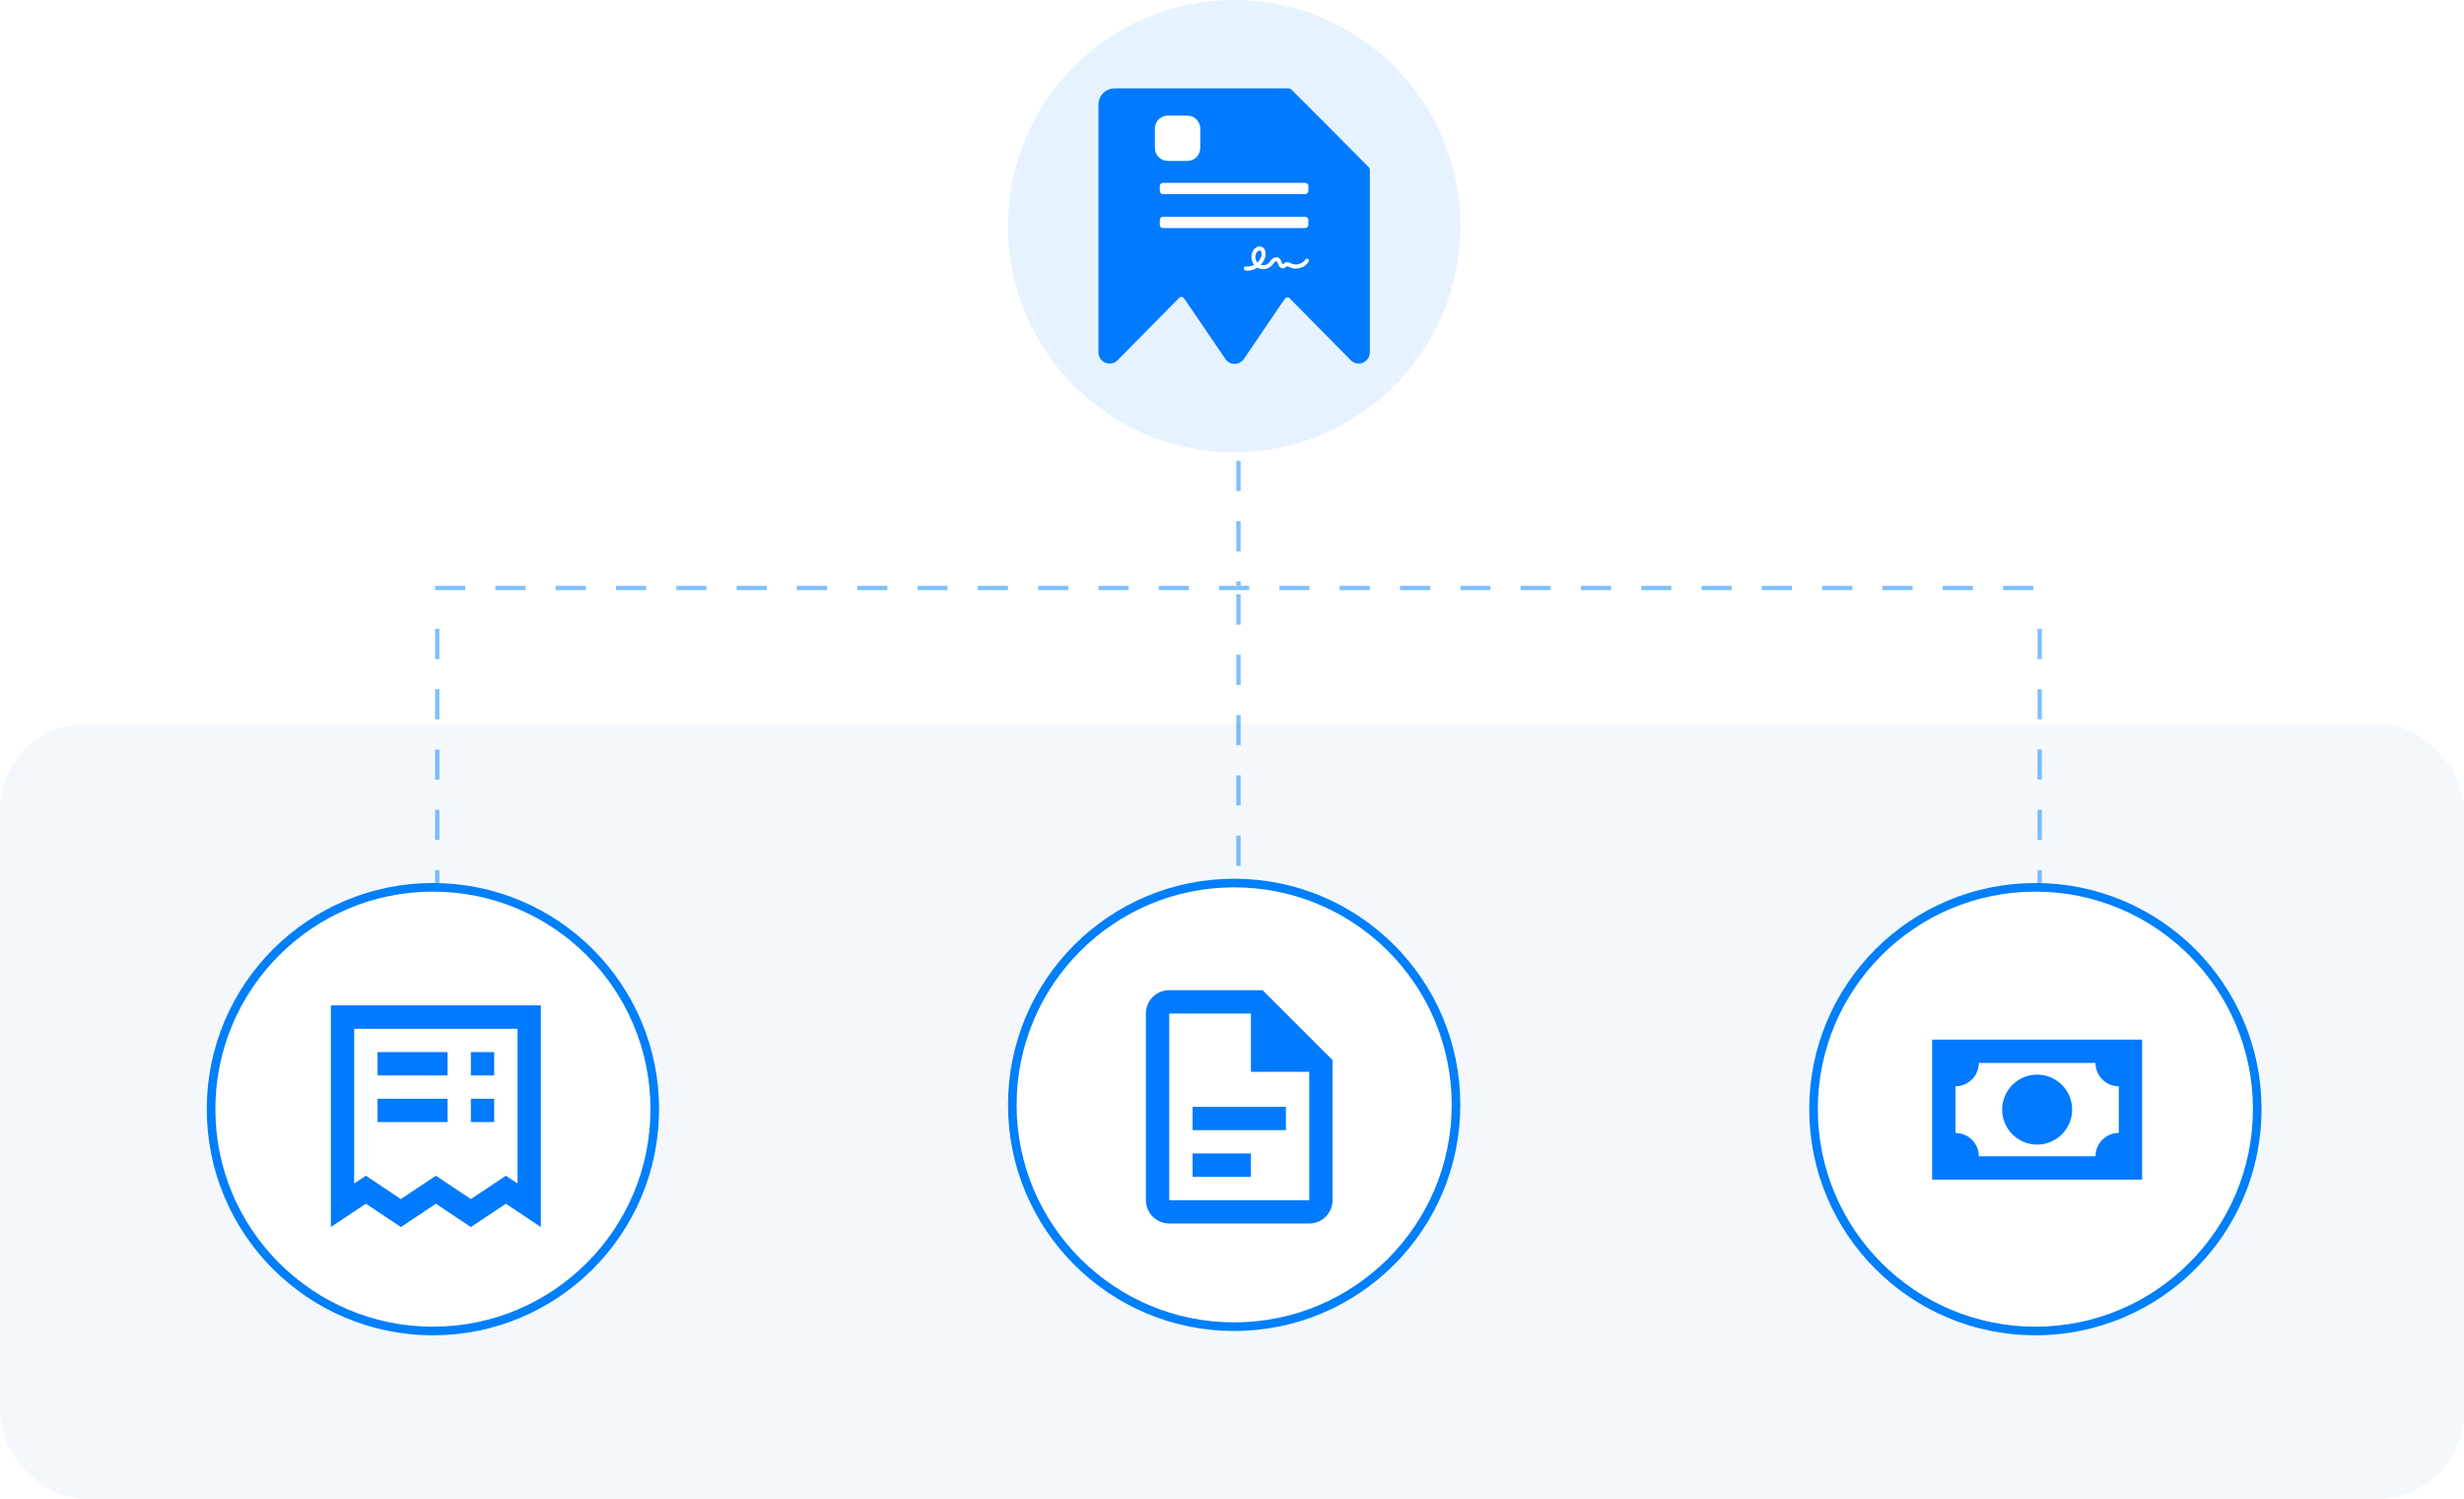
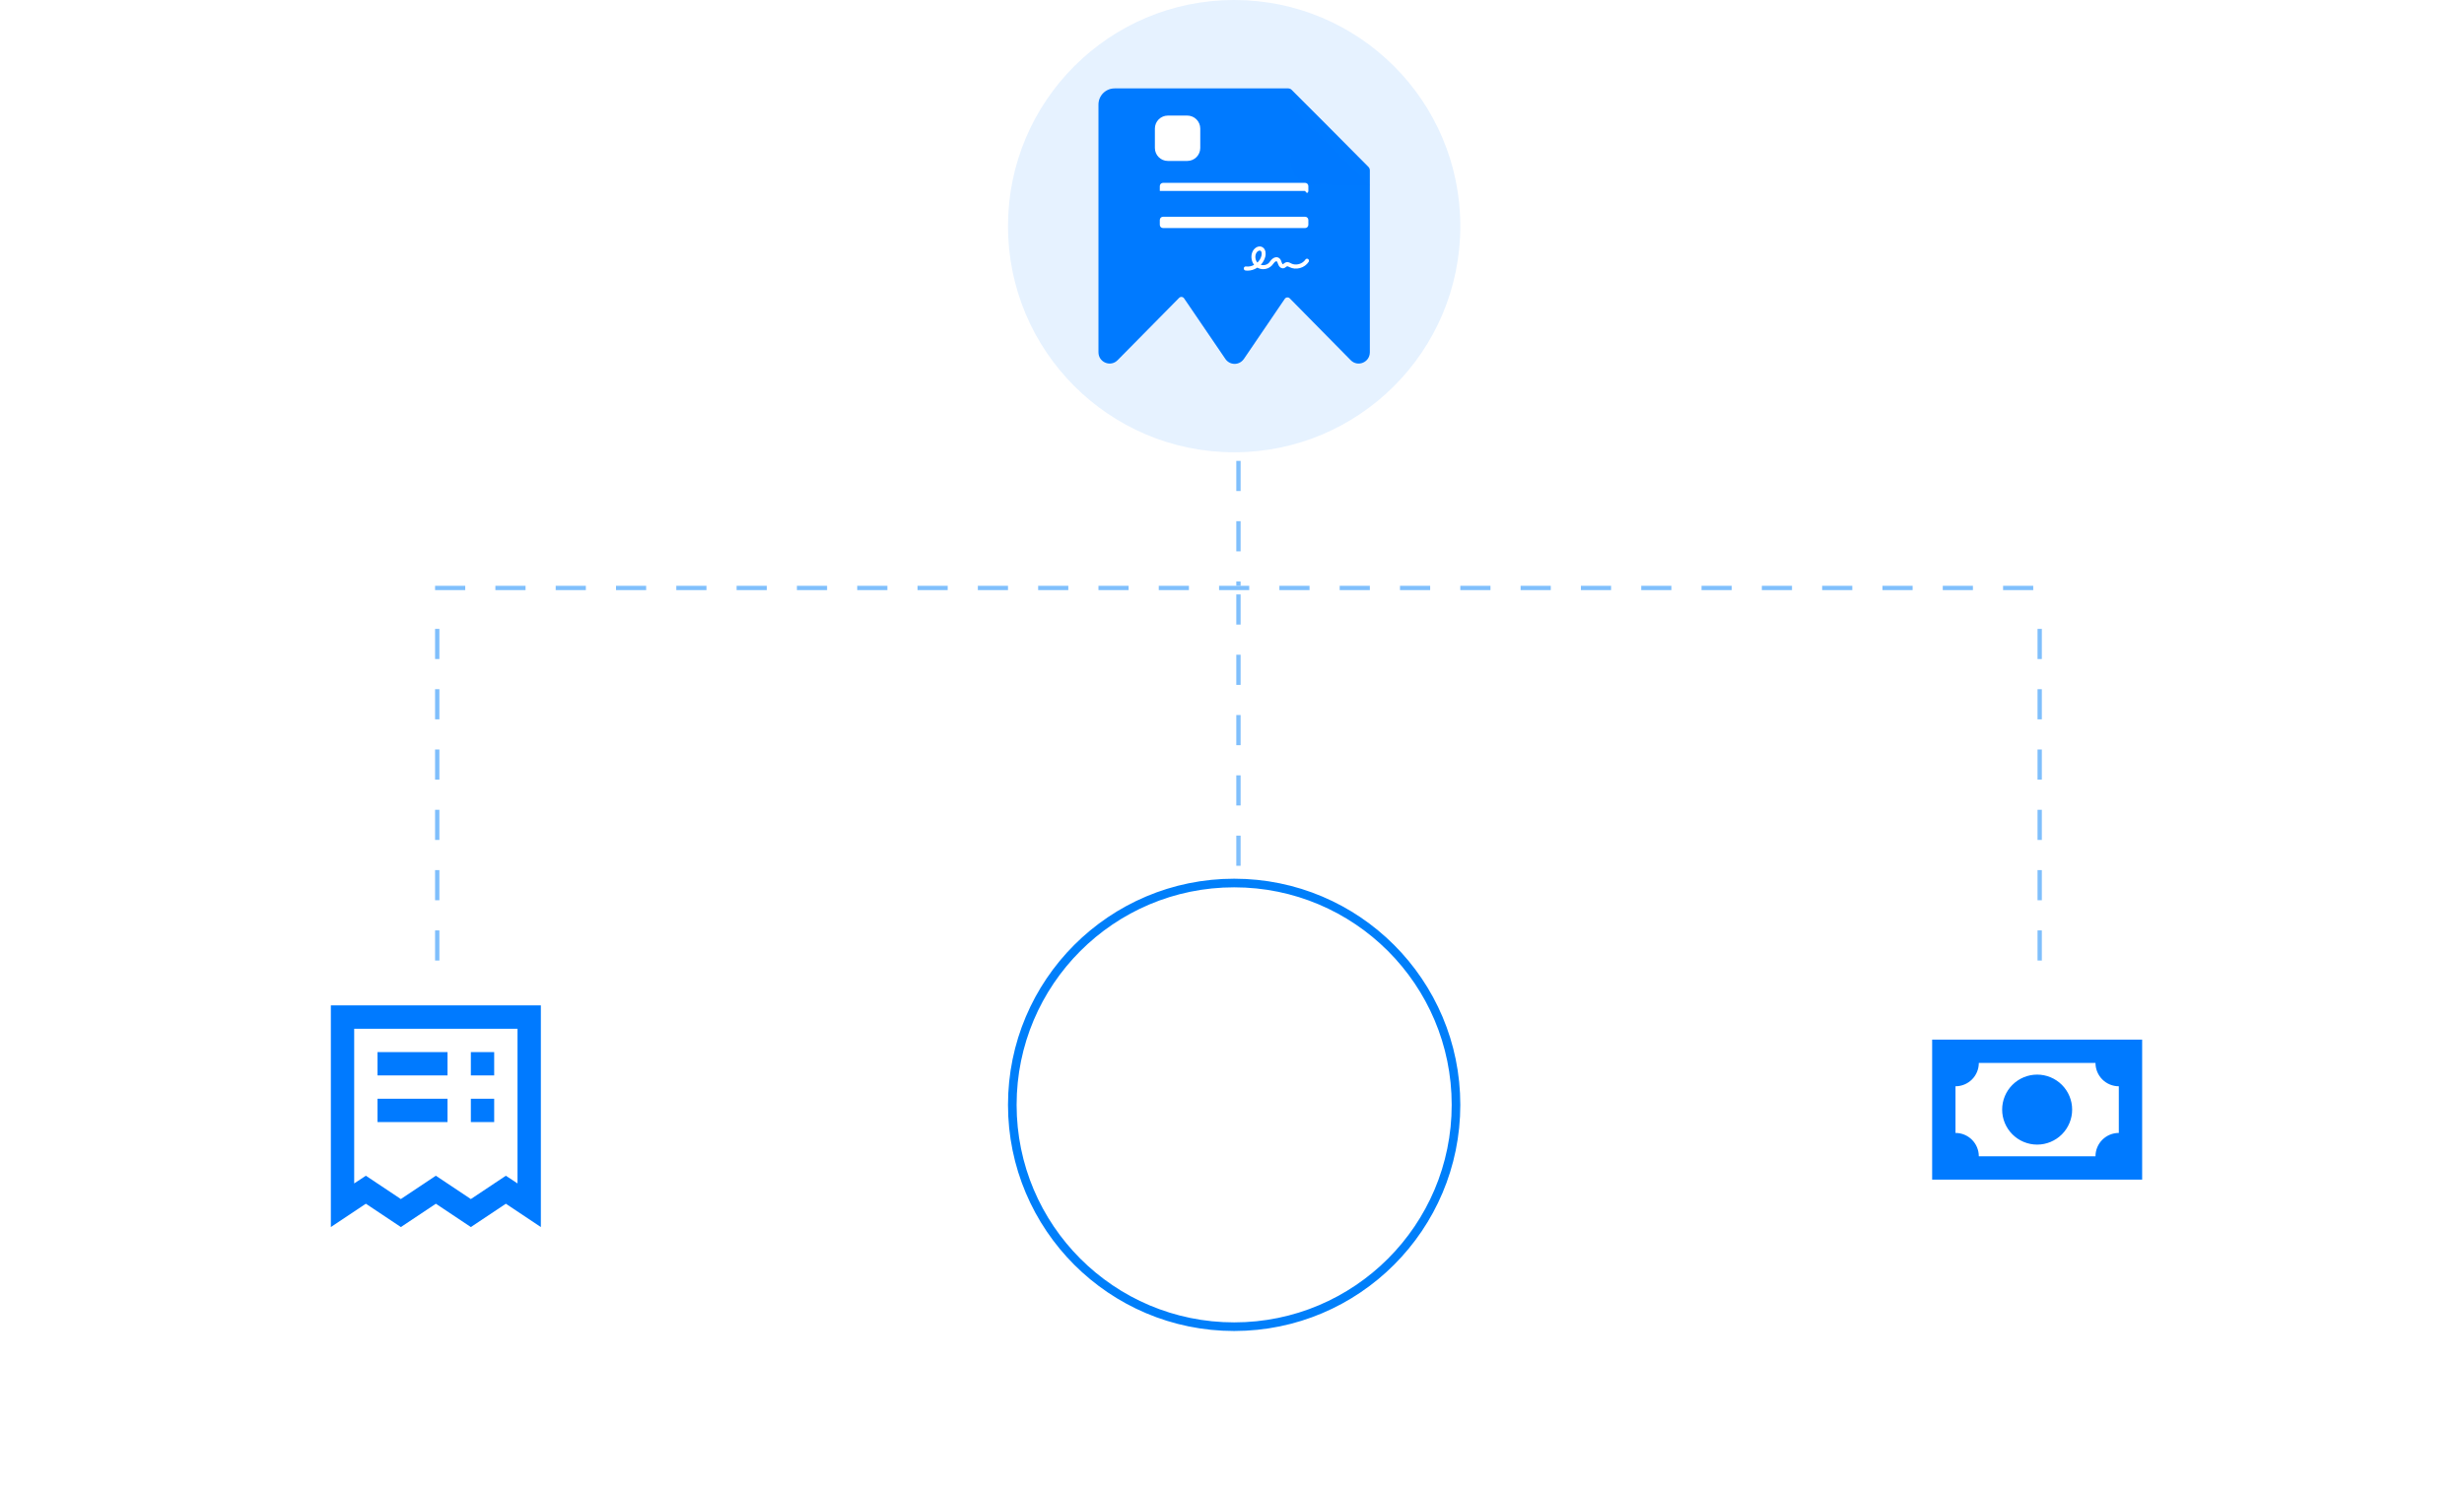
<svg xmlns="http://www.w3.org/2000/svg" width="572" height="348" viewBox="0 0 572 348" fill="none">
-   <rect y="168" width="572" height="180" rx="20" fill="#F4F8FD" />
  <g opacity="0.5">
    <line x1="287.5" y1="107" x2="287.5" y2="136" stroke="#007FFA" stroke-dasharray="7 7" />
    <line x1="101.5" y1="146" x2="101.5" y2="223" stroke="#007FFA" stroke-dasharray="7 7" />
    <line x1="287.5" y1="138" x2="287.5" y2="223" stroke="#007FFA" stroke-dasharray="7 7" />
    <line x1="473.5" y1="146" x2="473.5" y2="223" stroke="#007FFA" stroke-dasharray="7 7" />
    <line x1="101" y1="136.5" x2="474" y2="136.5" stroke="#007FFA" stroke-dasharray="7 7" />
  </g>
  <circle opacity="0.1" cx="286.5" cy="52.5" r="52.5" fill="#0079FF" />
  <path d="M318 39.544V45.192V81.775C318 84.114 315.204 85.284 313.565 83.628L299.411 69.267C299.079 68.93 298.523 68.981 298.257 69.372L288.752 83.344C288.739 83.362 288.721 83.374 288.708 83.392C288.465 83.732 288.144 84.008 287.773 84.197C287.403 84.385 286.993 84.482 286.578 84.477C286.163 84.472 285.755 84.366 285.388 84.169C285.022 83.972 284.708 83.689 284.472 83.344L274.874 69.26C274.608 68.87 274.052 68.819 273.721 69.155L259.436 83.628C259.327 83.739 259.209 83.839 259.083 83.927C257.428 85.116 255 83.954 255 81.775V24.272C255 22.201 256.678 20.523 258.748 20.523H299.048C299.346 20.523 299.632 20.642 299.843 20.853L308.388 29.405L317.673 38.751C317.882 38.962 318 39.247 318 39.544Z" fill="#007AFF" />
  <g filter="url(#filter0_d_21184_15917)">
    <path d="M299.453 20.615L317.935 39.202L305.15 39.067C303.666 39.068 302.244 38.474 301.193 37.416C300.143 36.357 299.55 34.921 299.546 33.422L299.453 20.615Z" fill="#0079FF" />
  </g>
  <path fill-rule="evenodd" clip-rule="evenodd" d="M289.634 62.834C289.467 62.834 289.301 62.826 289.134 62.801C288.881 62.769 288.706 62.531 288.738 62.269C288.77 62.007 289 61.827 289.253 61.86C289.895 61.95 290.553 61.802 291.132 61.491C290.442 60.599 290.292 59.281 290.847 58.265C291.275 57.48 292.234 56.923 293.051 57.373C293.415 57.578 293.661 57.938 293.764 58.421C293.835 58.781 293.827 59.199 293.724 59.6C293.55 60.296 293.185 60.943 292.678 61.475C293.336 61.68 294.129 61.508 294.604 60.983C294.691 60.894 294.771 60.779 294.858 60.664C295 60.476 295.143 60.288 295.342 60.116C295.539 59.944 295.777 59.813 296.015 59.755C296.316 59.682 296.61 59.715 296.855 59.862C297.268 60.099 297.41 60.533 297.521 60.877C297.537 60.918 297.545 60.959 297.561 60.992C297.648 61.237 297.759 61.344 297.791 61.352C297.83 61.352 297.942 61.262 298.013 61.205C298.155 61.09 298.33 60.951 298.568 60.885C298.996 60.771 299.376 60.967 299.654 61.114C299.685 61.131 299.725 61.147 299.757 61.172C300.851 61.712 302.357 61.295 303.039 60.263C303.181 60.05 303.467 59.993 303.673 60.14C303.879 60.288 303.935 60.583 303.792 60.795C303.34 61.491 302.627 61.999 301.786 62.228C300.954 62.457 300.09 62.392 299.36 62.023C299.321 62.007 299.281 61.982 299.242 61.966C299.075 61.884 298.885 61.786 298.79 61.811C298.734 61.827 298.647 61.892 298.568 61.958C298.401 62.089 298.163 62.277 297.846 62.294C297.83 62.294 297.807 62.294 297.791 62.294C297.323 62.294 296.919 61.933 296.697 61.311C296.681 61.27 296.665 61.229 296.65 61.18C296.578 60.959 296.499 60.738 296.396 60.672C296.3 60.615 296.086 60.681 295.936 60.82C295.809 60.934 295.698 61.082 295.579 61.237C295.484 61.36 295.381 61.499 295.27 61.622C294.747 62.195 293.994 62.49 293.248 62.49C292.773 62.49 292.297 62.367 291.885 62.13C291.18 62.596 290.403 62.834 289.634 62.834ZM292.432 58.167C292.147 58.167 291.806 58.429 291.639 58.74C291.267 59.428 291.386 60.361 291.885 60.959C292.345 60.533 292.686 59.985 292.836 59.371C292.947 58.92 292.908 58.38 292.614 58.216C292.559 58.184 292.496 58.167 292.432 58.167Z" fill="white" />
  <path d="M275.614 28.726H271.117C270.496 28.726 269.992 29.229 269.992 29.85V34.348C269.992 34.969 270.496 35.472 271.117 35.472H275.614C276.235 35.472 276.739 34.969 276.739 34.348V29.85C276.739 29.229 276.235 28.726 275.614 28.726Z" fill="white" stroke="white" stroke-width="3.788" stroke-linejoin="round" />
-   <path d="M302.976 42.45H269.992C269.578 42.45 269.242 42.786 269.242 43.2V44.324C269.242 44.738 269.578 45.074 269.992 45.074H302.976C303.39 45.074 303.725 44.738 303.725 44.324V43.2C303.725 42.786 303.39 42.45 302.976 42.45Z" fill="white" />
+   <path d="M302.976 42.45H269.992C269.578 42.45 269.242 42.786 269.242 43.2V44.324H302.976C303.39 45.074 303.725 44.738 303.725 44.324V43.2C303.725 42.786 303.39 42.45 302.976 42.45Z" fill="white" />
  <path d="M302.976 50.321H269.992C269.578 50.321 269.242 50.657 269.242 51.071V52.195C269.242 52.609 269.578 52.945 269.992 52.945H302.976C303.39 52.945 303.725 52.609 303.725 52.195V51.071C303.725 50.657 303.39 50.321 302.976 50.321Z" fill="white" />
-   <circle cx="100.5" cy="257.5" r="51.5" fill="white" stroke="#007FFA" stroke-width="2" />
  <path d="M114.721 244.246V249.663H109.305V244.246H114.721ZM103.888 244.246V249.663H87.638V244.246H103.888ZM103.888 255.08H87.638V260.496H103.888V255.08ZM109.305 255.08V260.496H114.721V255.08H109.305ZM125.555 284.871L117.43 279.455L109.305 284.871L101.18 279.455L93.055 284.871L84.93 279.455L76.805 284.871V233.413H125.555V284.871ZM120.138 274.742V238.83H82.221V274.742L84.93 272.955L93.055 278.371L101.18 272.955L109.305 278.371L117.43 272.955L120.138 274.742Z" fill="#007AFF" />
  <circle cx="286.5" cy="256.5" r="51.5" fill="white" stroke="#007FFA" stroke-width="2" />
-   <path d="M271.428 229.877C269.992 229.877 268.614 230.448 267.598 231.463C266.582 232.479 266.012 233.857 266.012 235.294V278.627C266.012 280.064 266.582 281.441 267.598 282.457C268.614 283.473 269.992 284.044 271.428 284.044H303.928C305.365 284.044 306.743 283.473 307.759 282.457C308.774 281.441 309.345 280.064 309.345 278.627V246.127L293.095 229.877H271.428ZM271.428 235.294H290.387V248.835H303.928V278.627H271.428V235.294ZM276.845 256.96V262.377H298.512V256.96H276.845ZM276.845 267.794V273.21H290.387V267.794H276.845Z" fill="#007AFF" />
-   <circle cx="472.5" cy="257.5" r="51.5" fill="white" stroke="#007FFA" stroke-width="2" />
  <path d="M448.535 241.354H497.285V273.854H448.535V241.354ZM472.91 249.479C475.065 249.479 477.132 250.335 478.655 251.858C480.179 253.382 481.035 255.449 481.035 257.604C481.035 259.758 480.179 261.825 478.655 263.349C477.132 264.872 475.065 265.729 472.91 265.729C470.755 265.729 468.689 264.872 467.165 263.349C465.641 261.825 464.785 259.758 464.785 257.604C464.785 255.449 465.641 253.382 467.165 251.858C468.689 250.335 470.755 249.479 472.91 249.479ZM459.368 246.77C459.368 248.207 458.798 249.585 457.782 250.6C456.766 251.616 455.388 252.187 453.952 252.187V263.02C455.388 263.02 456.766 263.591 457.782 264.607C458.798 265.623 459.368 267 459.368 268.437H486.452C486.452 267 487.023 265.623 488.038 264.607C489.054 263.591 490.432 263.02 491.868 263.02V252.187C490.432 252.187 489.054 251.616 488.038 250.6C487.023 249.585 486.452 248.207 486.452 246.77H459.368Z" fill="#007AFF" />
  <defs>
    <filter id="filter0_d_21184_15917" x="291.753" y="16.765" width="33.881" height="33.988" filterUnits="userSpaceOnUse" color-interpolation-filters="sRGB">
      <feFlood flood-opacity="0" result="BackgroundImageFix" />
      <feColorMatrix in="SourceAlpha" type="matrix" values="0 0 0 0 0 0 0 0 0 0 0 0 0 0 0 0 0 0 127 0" result="hardAlpha" />
      <feOffset dy="3.85" />
      <feGaussianBlur stdDeviation="3.85" />
      <feColorMatrix type="matrix" values="0 0 0 0 0 0 0 0 0 0 0 0 0 0 0 0 0 0 0.15 0" />
      <feBlend mode="normal" in2="BackgroundImageFix" result="effect1_dropShadow_21184_15917" />
      <feBlend mode="normal" in="SourceGraphic" in2="effect1_dropShadow_21184_15917" result="shape" />
    </filter>
  </defs>
</svg>